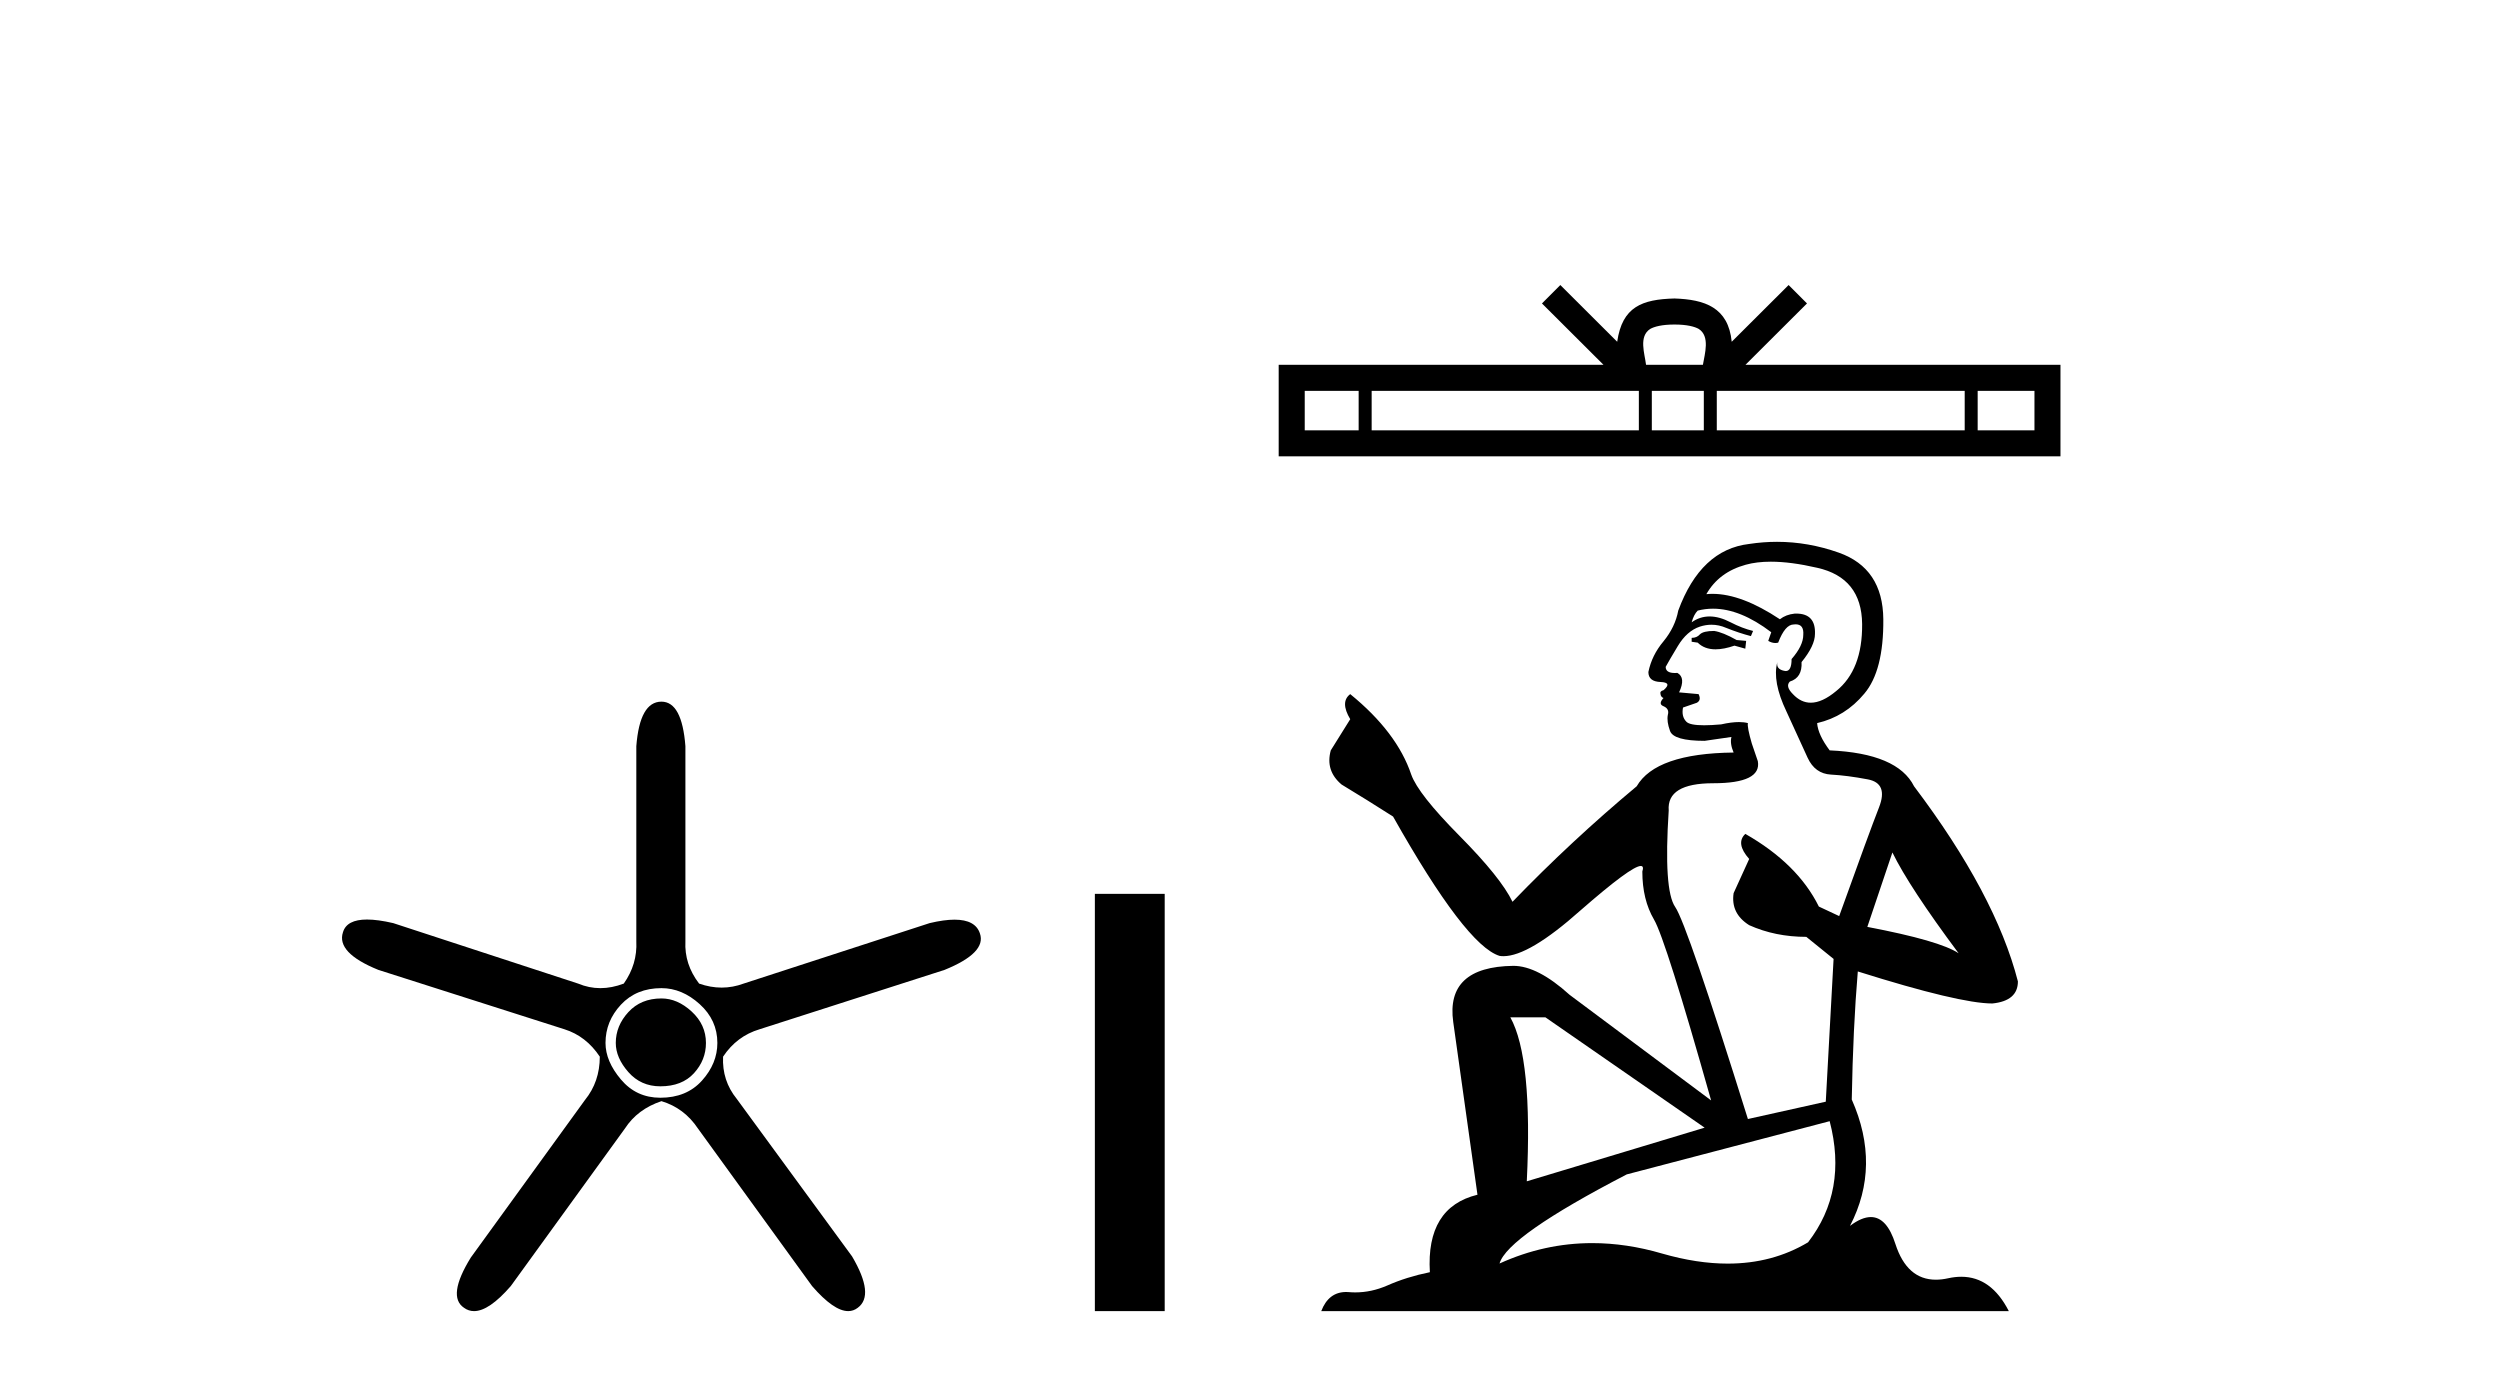
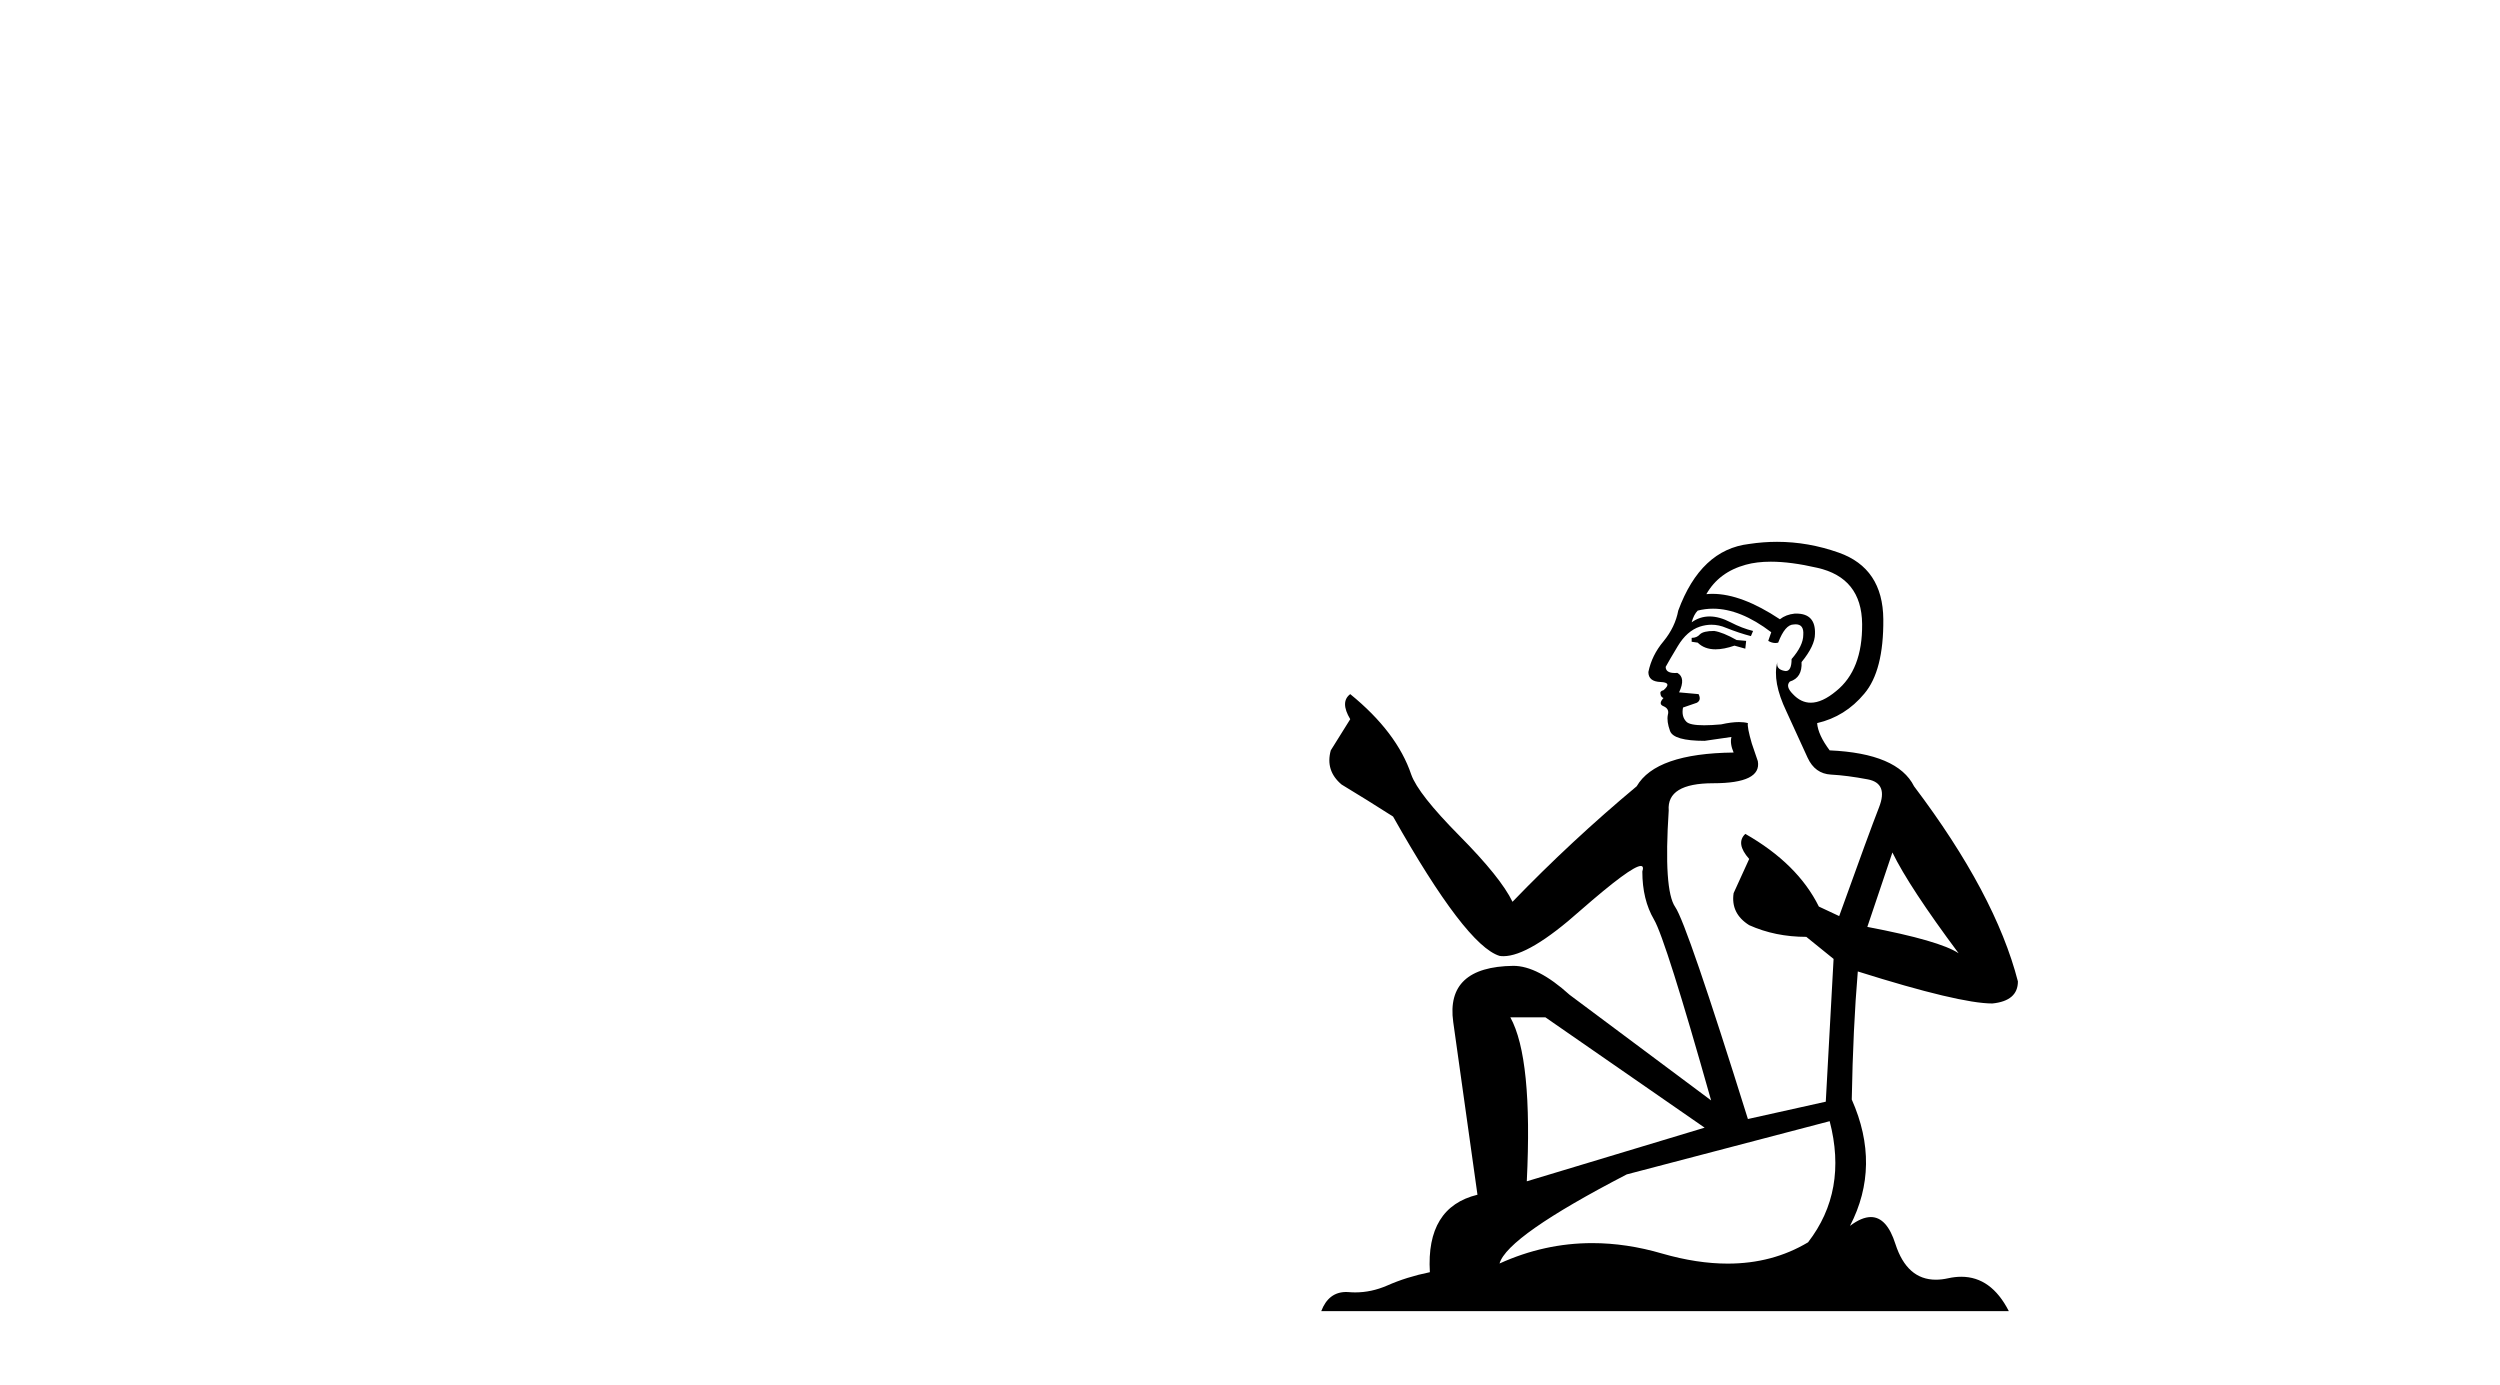
<svg xmlns="http://www.w3.org/2000/svg" width="74.0" height="41.0">
-   <path d="M 19.579 29.554 Q 18.97 29.554 18.599 29.959 Q 18.227 30.364 18.227 30.871 Q 18.227 31.31 18.599 31.733 Q 18.97 32.155 19.545 32.155 Q 20.187 32.155 20.541 31.767 Q 20.896 31.378 20.896 30.871 Q 20.896 30.331 20.474 29.942 Q 20.052 29.554 19.579 29.554 ZM 19.579 29.249 Q 20.187 29.249 20.71 29.722 Q 21.234 30.195 21.234 30.871 Q 21.234 31.479 20.778 31.986 Q 20.322 32.493 19.545 32.493 Q 18.835 32.493 18.379 31.952 Q 17.923 31.412 17.923 30.871 Q 17.923 30.229 18.379 29.739 Q 18.835 29.249 19.579 29.249 ZM 19.579 20.769 Q 18.937 20.769 18.835 22.087 L 18.835 27.864 Q 18.869 28.54 18.464 29.114 Q 18.109 29.249 17.771 29.249 Q 17.433 29.249 17.112 29.114 L 11.639 27.324 Q 11.183 27.218 10.864 27.218 Q 10.263 27.218 10.152 27.594 Q 9.949 28.202 11.2 28.709 L 16.707 30.466 Q 17.349 30.668 17.754 31.277 Q 17.754 32.02 17.315 32.56 L 13.936 37.223 Q 13.227 38.372 13.734 38.71 Q 13.869 38.809 14.032 38.809 Q 14.476 38.809 15.119 38.068 L 18.497 33.405 Q 18.869 32.831 19.579 32.594 Q 20.254 32.797 20.66 33.405 L 24.038 38.068 Q 24.681 38.809 25.107 38.809 Q 25.263 38.809 25.39 38.71 Q 25.897 38.338 25.221 37.189 L 21.808 32.527 Q 21.369 31.986 21.403 31.277 Q 21.808 30.668 22.484 30.466 L 27.958 28.709 Q 29.208 28.202 29.005 27.628 Q 28.87 27.222 28.254 27.222 Q 27.946 27.222 27.518 27.324 L 22.011 29.114 Q 21.69 29.233 21.361 29.233 Q 21.031 29.233 20.693 29.114 Q 20.254 28.54 20.288 27.864 L 20.288 22.087 Q 20.187 20.769 19.579 20.769 Z" style="fill:#000000;stroke:none" />
-   <path d="M 32.408 26.458 L 32.408 38.809 L 34.475 38.809 L 34.475 26.458 Z" style="fill:#000000;stroke:none" />
-   <path d="M 49.564 9.606 C 49.94 9.606 50.166 9.67 50.282 9.736 C 50.623 9.953 50.461 10.473 50.406 10.798 L 48.723 10.798 C 48.683 10.466 48.499 9.959 48.847 9.736 C 48.964 9.67 49.189 9.606 49.564 9.606 ZM 40.216 11.569 L 40.216 12.738 L 38.62 12.738 L 38.62 11.569 ZM 48.51 11.569 L 48.51 12.738 L 40.601 12.738 L 40.601 11.569 ZM 50.433 11.569 L 50.433 12.738 L 48.894 12.738 L 48.894 11.569 ZM 58.155 11.569 L 58.155 12.738 L 50.817 12.738 L 50.817 11.569 ZM 60.22 11.569 L 60.22 12.738 L 58.539 12.738 L 58.539 11.569 ZM 46.186 8.437 L 45.642 8.982 L 47.463 10.798 L 37.849 10.798 L 37.849 13.508 L 60.99 13.508 L 60.99 10.798 L 51.666 10.798 L 53.487 8.982 L 52.943 8.437 L 51.259 10.116 C 51.158 9.098 50.461 8.865 49.564 8.835 C 48.606 8.861 48.018 9.078 47.869 10.116 L 46.186 8.437 Z" style="fill:#000000;stroke:none" />
  <path d="M 50.739 18.676 Q 50.419 18.676 50.316 18.778 Q 50.226 18.881 50.073 18.881 L 50.073 18.996 L 50.252 19.022 Q 50.451 19.22 50.78 19.22 Q 51.025 19.22 51.341 19.111 L 51.661 19.201 L 51.686 18.97 L 51.405 18.945 Q 50.995 18.714 50.739 18.676 ZM 52.416 16.626 Q 53.007 16.626 53.787 16.806 Q 55.106 17.1 55.119 18.471 Q 55.132 19.828 54.35 20.456 Q 53.937 20.8 53.598 20.8 Q 53.307 20.8 53.07 20.546 Q 52.839 20.315 52.98 20.174 Q 53.351 20.059 53.326 19.598 Q 53.723 19.111 53.723 18.765 Q 53.747 18.162 53.169 18.162 Q 53.146 18.162 53.121 18.163 Q 52.865 18.189 52.685 18.33 Q 51.552 17.578 50.691 17.578 Q 50.598 17.578 50.508 17.587 L 50.508 17.587 Q 50.88 16.934 51.674 16.716 Q 51.998 16.626 52.416 16.626 ZM 56.015 25.233 Q 56.515 26.258 57.975 28.217 Q 57.424 27.846 55.273 27.436 L 56.015 25.233 ZM 50.705 18.017 Q 51.513 18.017 52.429 18.714 L 52.34 18.97 Q 52.447 19.033 52.549 19.033 Q 52.592 19.033 52.634 19.022 Q 52.839 18.484 53.095 18.484 Q 53.126 18.48 53.153 18.48 Q 53.4 18.48 53.377 18.791 Q 53.377 19.111 53.031 19.508 Q 53.031 19.863 52.859 19.863 Q 52.832 19.863 52.801 19.854 Q 52.57 19.803 52.609 19.598 L 52.609 19.598 Q 52.455 20.174 52.878 21.058 Q 53.287 21.954 53.505 22.428 Q 53.723 22.902 54.197 22.928 Q 54.671 22.953 55.285 23.069 Q 55.9 23.184 55.618 23.901 Q 55.337 24.618 54.44 27.116 L 53.838 26.834 Q 53.211 25.566 51.661 24.683 L 51.661 24.683 Q 51.366 24.964 51.776 25.425 L 51.315 26.437 Q 51.225 27.039 51.776 27.385 Q 52.545 27.731 53.467 27.731 L 54.274 28.384 L 54.043 32.61 L 51.738 33.123 Q 49.932 27.346 49.586 26.847 Q 49.24 26.347 49.394 23.991 Q 49.33 23.184 50.713 23.184 Q 52.148 23.184 52.032 22.531 L 51.853 22.006 Q 51.712 21.519 51.738 21.404 Q 51.625 21.373 51.475 21.373 Q 51.251 21.373 50.944 21.442 Q 50.653 21.468 50.443 21.468 Q 50.021 21.468 49.919 21.365 Q 49.765 21.212 49.817 20.943 L 50.226 20.802 Q 50.367 20.725 50.278 20.546 L 49.701 20.494 Q 49.906 20.059 49.65 19.918 Q 49.612 19.921 49.577 19.921 Q 49.304 19.921 49.304 19.739 Q 49.394 19.572 49.663 19.124 Q 49.932 18.676 50.316 18.548 Q 50.489 18.492 50.659 18.492 Q 50.88 18.492 51.097 18.586 Q 51.482 18.74 51.827 18.829 L 51.891 18.676 Q 51.571 18.599 51.225 18.42 Q 50.892 18.247 50.604 18.247 Q 50.316 18.247 50.073 18.42 Q 50.137 18.189 50.252 18.074 Q 50.474 18.017 50.705 18.017 ZM 45.744 30.113 L 50.457 33.379 L 45.193 34.967 Q 45.372 31.317 44.706 30.113 ZM 54.158 33.187 Q 54.696 35.249 53.518 36.773 Q 52.463 37.403 51.141 37.403 Q 50.234 37.403 49.202 37.106 Q 48.144 36.796 47.13 36.796 Q 45.715 36.796 44.386 37.4 Q 44.617 36.594 48.152 34.762 L 54.158 33.187 ZM 52.6 16.038 Q 52.19 16.038 51.776 16.101 Q 50.342 16.268 49.676 18.074 Q 49.586 18.56 49.24 18.983 Q 48.894 19.393 48.792 19.892 Q 48.792 20.174 49.151 20.187 Q 49.509 20.2 49.24 20.43 Q 49.125 20.456 49.151 20.546 Q 49.163 20.635 49.24 20.661 Q 49.074 20.84 49.24 20.904 Q 49.42 20.981 49.368 21.16 Q 49.33 21.353 49.432 21.634 Q 49.535 21.929 50.457 21.929 L 51.251 21.814 L 51.251 21.814 Q 51.2 22.006 51.315 22.275 Q 49.01 22.3 48.446 23.274 Q 46.512 24.887 44.77 26.693 Q 44.425 25.976 43.195 24.734 Q 41.978 23.504 41.773 22.928 Q 41.351 21.673 39.967 20.546 Q 39.66 20.776 39.967 21.288 L 39.391 22.211 Q 39.225 22.813 39.711 23.222 Q 40.454 23.671 41.235 24.17 Q 43.387 27.987 44.386 28.294 Q 44.441 28.303 44.501 28.303 Q 45.262 28.303 46.781 26.949 Q 48.287 25.633 48.567 25.633 Q 48.666 25.633 48.613 25.797 Q 48.613 26.629 48.958 27.218 Q 49.304 27.808 50.649 32.572 L 46.461 29.447 Q 45.513 28.589 44.796 28.589 Q 42.785 28.614 43.016 30.254 L 43.733 35.364 Q 42.209 35.735 42.324 37.657 Q 41.632 37.798 41.056 38.054 Q 40.591 38.255 40.116 38.255 Q 40.016 38.255 39.916 38.246 Q 39.882 38.243 39.848 38.243 Q 39.326 38.243 39.109 38.809 L 59.461 38.809 Q 58.941 37.792 58.054 37.792 Q 57.869 37.792 57.668 37.836 Q 57.474 37.879 57.301 37.879 Q 56.446 37.879 56.105 36.824 Q 55.852 36.025 55.377 36.025 Q 55.105 36.025 54.76 36.286 Q 55.682 34.506 54.812 32.546 Q 54.85 30.42 54.991 28.755 Q 58.001 29.703 58.974 29.703 Q 59.73 29.626 59.73 29.05 Q 59.064 26.463 56.656 23.274 Q 56.169 22.3 54.158 22.211 Q 53.813 21.75 53.787 21.404 Q 54.619 21.212 55.183 20.533 Q 55.759 19.854 55.746 18.33 Q 55.734 16.819 54.427 16.358 Q 53.523 16.038 52.6 16.038 Z" style="fill:#000000;stroke:none" />
</svg>